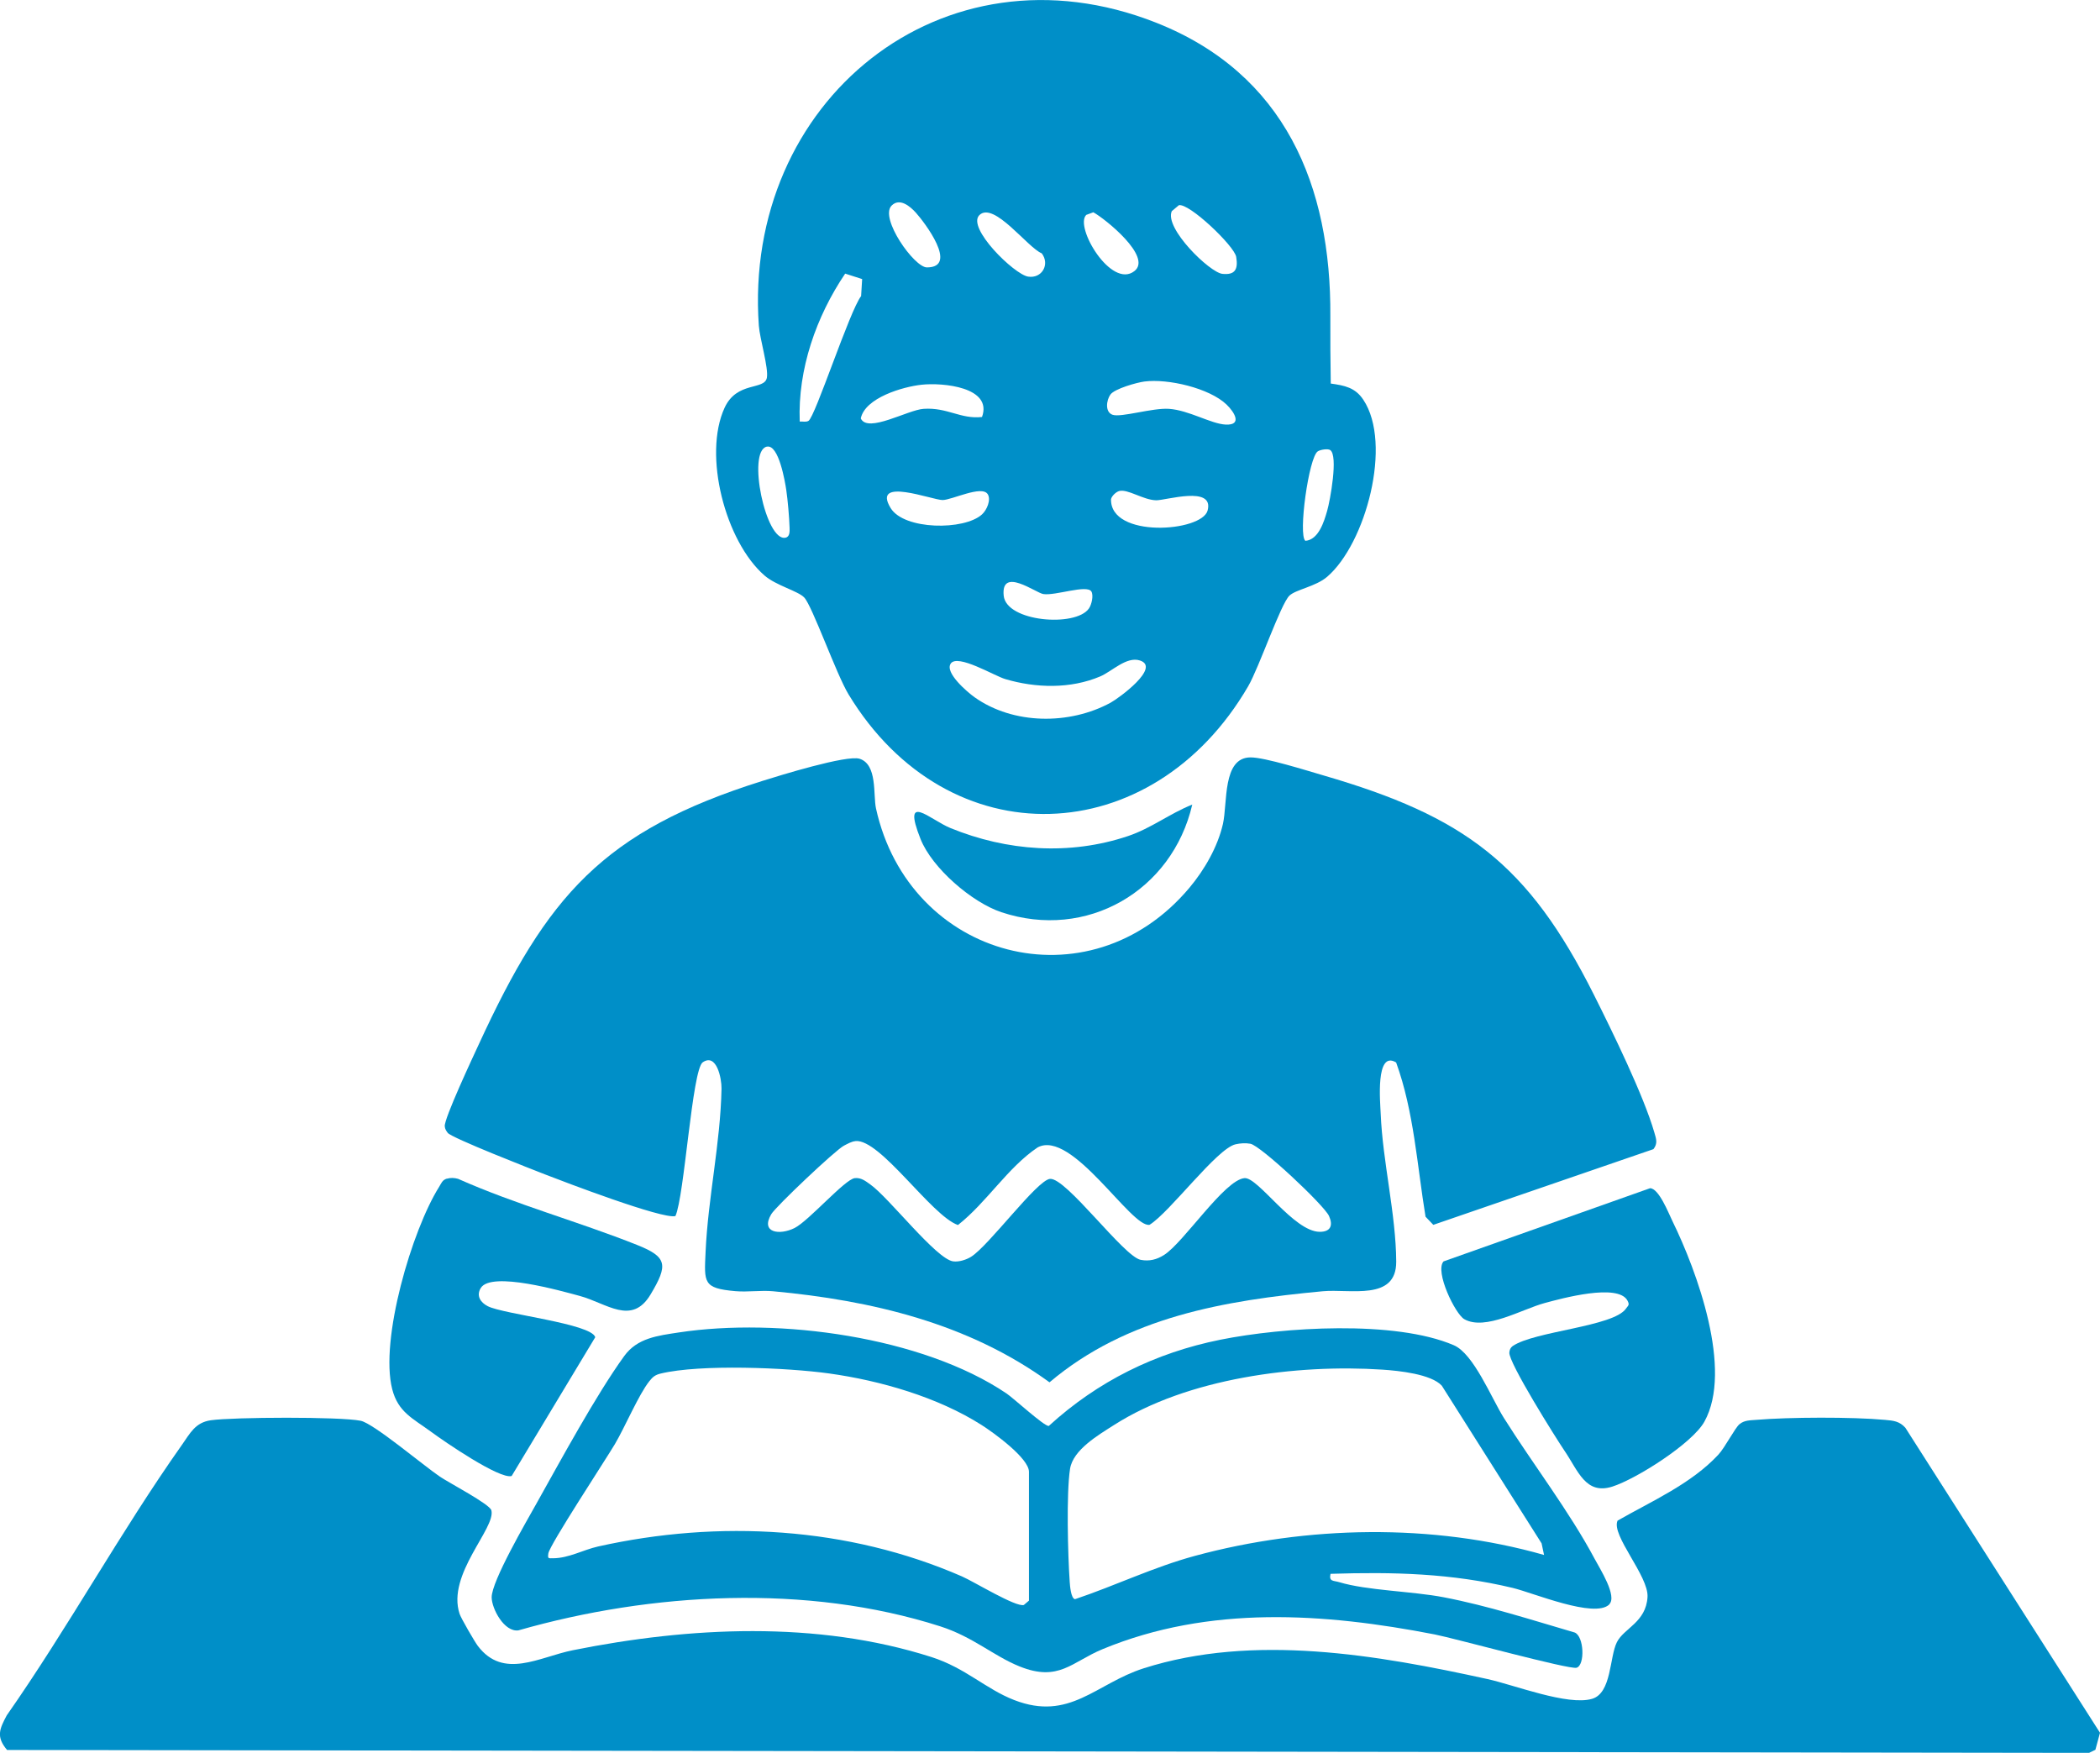
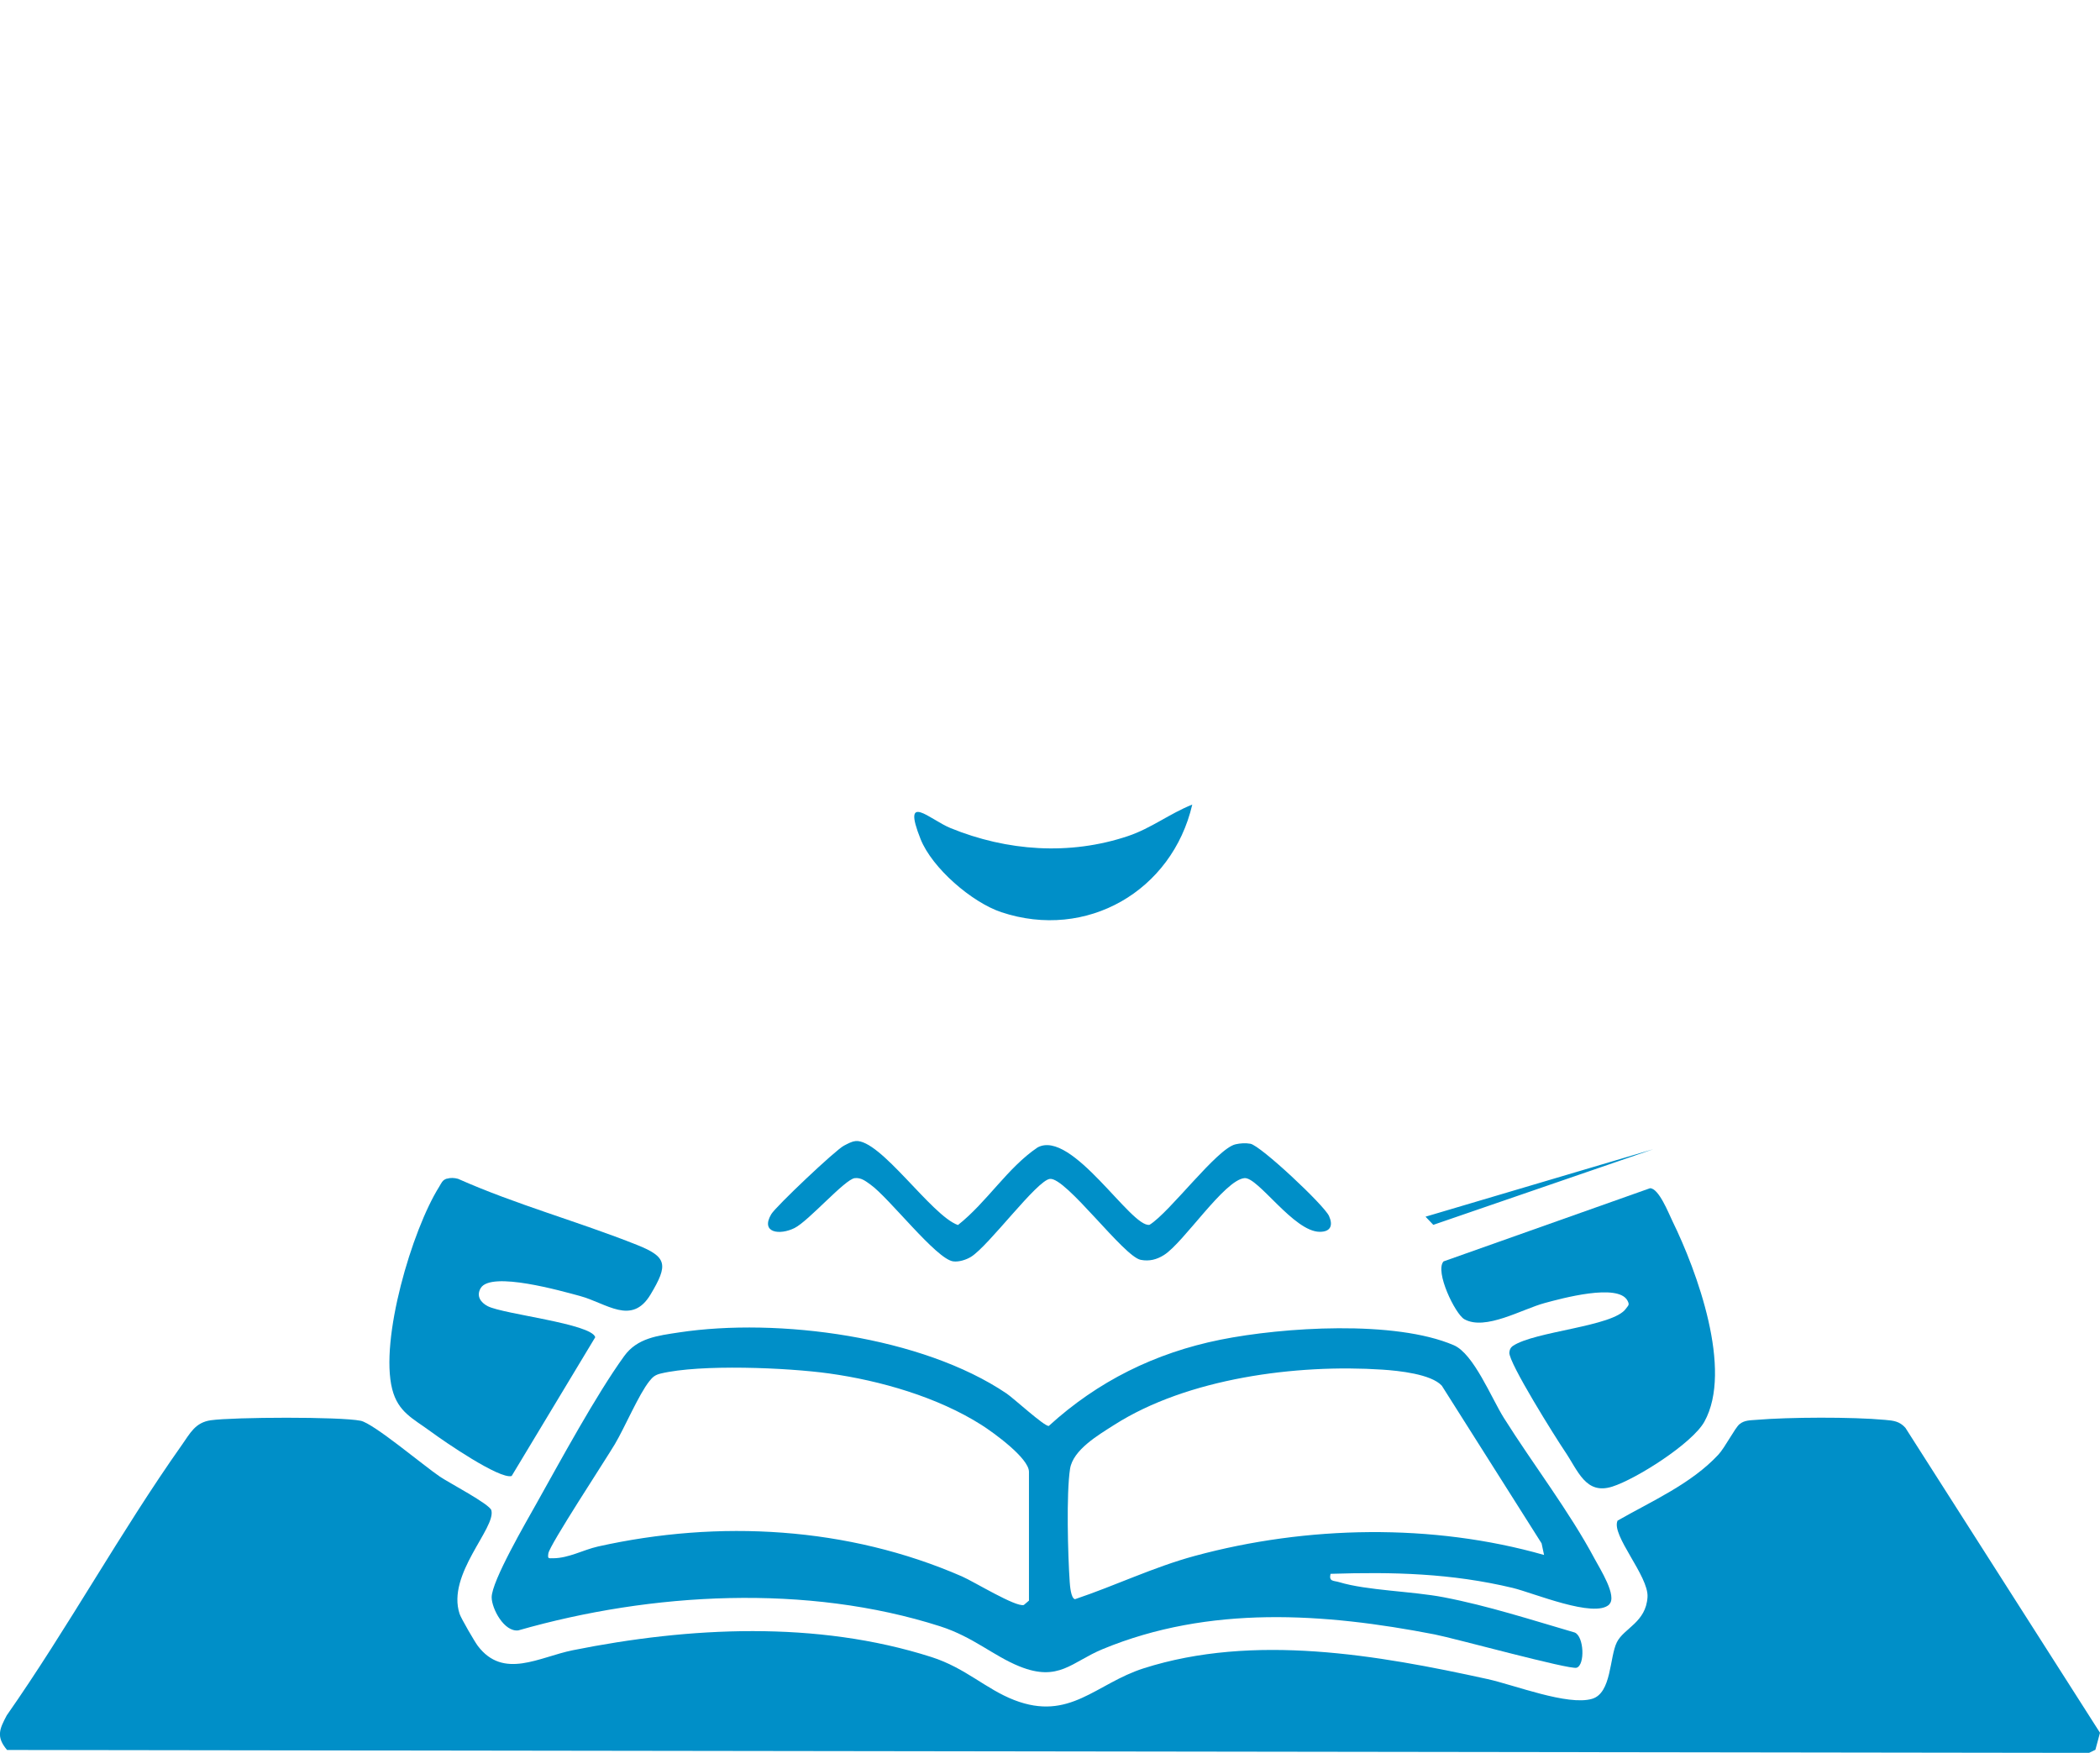
<svg xmlns="http://www.w3.org/2000/svg" id="Calque_2" data-name="Calque 2" viewBox="0 0 442.75 369.57">
  <defs>
    <style>      .cls-1 {        fill: #008fc8;      }    </style>
  </defs>
  <g id="Calque_1-2" data-name="Calque 1">
    <g>
-       <path class="cls-1" d="M348.57,242.3l-46.38,15.95-1.64-1.72c-1.78-10.85-2.44-22.16-6.2-32.52-4.4-2.65-3.35,8.47-3.25,10.85.41,10.08,3.22,21.17,3.27,31.16.04,8.34-9.73,5.69-15.49,6.23-20.7,1.94-41.27,5.39-57.61,19.2-17.1-12.45-37.48-17.27-58.29-19.2-2.6-.24-5.32.21-7.93-.02-6.87-.6-6.58-1.81-6.29-8.26.51-11.41,3.14-22.99,3.36-34.43.04-2.13-1.03-7.57-3.96-5.56-2.24,1.54-3.86,28.26-5.76,32.42-2.72.71-23.49-7.23-27.58-8.82-2.78-1.08-19.63-7.67-20.42-8.72-.34-.46-.58-.8-.63-1.4-.15-1.61,5.99-14.71,7.19-17.3,14.4-31.27,26.12-44.91,59.72-55.49,3.64-1.15,17.87-5.55,20.56-4.69,3.79,1.22,2.82,7.61,3.45,10.48,6.99,31.73,44.92,41.92,66.07,16.73,3.17-3.77,5.97-8.63,7.07-13.45,1.01-4.43-.14-14.02,5.81-14.05,3.03-.02,11.97,2.81,15.42,3.81,29.71,8.64,43.12,18.58,57.01,46.28,3.82,7.62,10.47,21.19,12.73,29.03.38,1.31.75,2.27-.21,3.49ZM180.35,240.6c-.82.07-1.68.58-2.41.95-1.74.87-14.38,12.84-15.33,14.45-2.34,3.95,1.78,4.49,4.91,2.92,3.01-1.51,10.62-10.3,12.7-10.52,1.35-.14,2.28.63,3.29,1.35,3.94,2.79,13.87,15.72,17.45,16.2,1.19.16,2.74-.32,3.77-.96,3.75-2.33,13.91-16.17,16.64-16.43,3.41-.32,15.55,16.39,19.13,17.07,1.83.35,3.39-.06,4.91-1.02,4.14-2.6,12.74-15.84,16.97-16.21,2.87-.25,10.38,11.3,15.86,11.32,2.32.01,2.85-1.37,1.96-3.34-1.05-2.3-14.42-14.85-16.58-15.23-1.02-.18-2.13-.11-3.13.12-3.94.9-13.82,14.31-18.12,16.97-3.83.75-16.37-20.23-23.61-16.31-6.34,4.27-10.67,11.53-16.79,16.36-5.62-1.98-16.35-18.17-21.6-17.71Z" />
-       <path class="cls-1" d="M280.58,80.87c2.9.41,5.14.83,6.85,3.41,6.2,9.3.5,30.36-7.62,37.33-2.41,2.07-6.59,2.68-7.95,3.97-1.84,1.75-6.39,15.13-8.7,19.11-20.21,34.74-63.17,36.46-84.25,1.73-2.59-4.26-7.64-18.63-9.35-20.44-1.31-1.39-5.94-2.51-8.4-4.66-8.24-7.18-12.98-25.38-8.39-35.35,2.6-5.65,8.39-3.63,8.91-6.31.39-2.04-1.49-8.25-1.69-10.98-3.37-47.23,38.63-81.74,83.78-63.89,27.15,10.74,36.9,34.41,36.71,61.89-.03,4.73.02,9.48.09,14.2ZM187.97,43.36c-2.57,2.63,4.78,13.02,7.45,13.02,6.78,0-.56-9.58-2.32-11.53-1.18-1.31-3.41-3.24-5.13-1.49ZM248.53,43.28l-1.48,1.24c-1.61,3.6,8,12.94,10.67,13.22s3.36-.95,2.91-3.59c-.4-2.31-9.95-11.41-12.1-10.88ZM206.49,45.35c-2.73,2.66,7.33,12.5,10.26,12.97s4.66-2.6,2.88-4.91c-2.96-1.18-10.09-11.02-13.14-8.06ZM229,45.33c-2.49,2.51,5.29,15.67,10.18,11.82,3.82-3-6.18-11.03-8.67-12.39l-1.52.56ZM170.46,88.73c1.41-.81,8.66-23.18,11.09-26.3l.22-3.59-3.58-1.15c-6.09,9.01-10.01,20.17-9.58,31.19.6-.06,1.29.18,1.86-.15ZM241.28,80.44c-1.61.21-6.28,1.52-7.17,2.75-.84,1.16-1.2,3.71.48,4.27,1.8.6,8.4-1.49,11.85-1.26,4.21.28,8.87,3.17,11.97,3.32,3.57.17,1.85-2.63.19-4.22-3.64-3.49-12.38-5.5-17.31-4.86ZM194.28,81.12c-3.95.43-11.89,2.75-12.8,7.1,1.46,3.18,9.87-1.79,13.25-2.02,5.02-.34,7.78,2.22,12.31,1.72,2.29-6.31-8.28-7.29-12.77-6.8ZM161.66,94.17c-4.21.97-.22,20.1,3.95,19.2.94-.2.88-1.34.86-2.11-.07-2.17-.38-5.82-.7-7.96-.24-1.62-1.57-9.71-4.11-9.12ZM280.45,94.89c-.5-.33-2.01-.1-2.6.26-1.91,1.14-4.2,17.74-2.63,18.88,2.79-.23,3.94-4.06,4.59-6.33.62-2.15,2.37-11.65.64-12.81ZM208.24,104.19c-1.23-1.95-7.53,1.22-9.5,1.24-2.14.02-15.02-4.99-10.97,1.68,2.82,4.66,15.56,4.76,19.28,1.34,1.02-.93,1.94-3.08,1.19-4.27ZM235.96,103.53c-.67.19-1.55,1.02-1.72,1.7-.23,8.32,19.18,6.96,20.37,2.39,1.39-5.33-8.87-2.09-10.86-2.14-2.73-.06-6-2.44-7.8-1.95ZM230.1,124.71c-.97-1.52-7.6.94-10.14.54-1.57-.24-8.95-5.83-8.35.33.54,5.53,15.15,6.71,17.96,2.73.6-.84,1.02-2.82.52-3.61ZM200.45,139.91c-1.33,1.91,3.54,6.05,5.02,7.1,8.18,5.8,20.03,5.87,28.71,1.13,1.69-.92,10.63-7.43,6.16-8.88-2.83-.92-5.9,2.31-8.38,3.36-6.27,2.66-13.58,2.47-20.02.56-2.33-.69-10.03-5.38-11.5-3.27Z" />
+       <path class="cls-1" d="M348.57,242.3l-46.38,15.95-1.64-1.72ZM180.35,240.6c-.82.07-1.68.58-2.41.95-1.74.87-14.38,12.84-15.33,14.45-2.34,3.95,1.78,4.49,4.91,2.92,3.01-1.51,10.62-10.3,12.7-10.52,1.35-.14,2.28.63,3.29,1.35,3.94,2.79,13.87,15.72,17.45,16.2,1.19.16,2.74-.32,3.77-.96,3.75-2.33,13.91-16.17,16.64-16.43,3.41-.32,15.55,16.39,19.13,17.07,1.83.35,3.39-.06,4.91-1.02,4.14-2.6,12.74-15.84,16.97-16.21,2.87-.25,10.38,11.3,15.86,11.32,2.32.01,2.85-1.37,1.96-3.34-1.05-2.3-14.42-14.85-16.58-15.23-1.02-.18-2.13-.11-3.13.12-3.94.9-13.82,14.31-18.12,16.97-3.83.75-16.37-20.23-23.61-16.31-6.34,4.27-10.67,11.53-16.79,16.36-5.62-1.98-16.35-18.17-21.6-17.71Z" />
      <path class="cls-1" d="M366.79,300.25c.99-.82,2.23-.78,3.43-.88,6.94-.59,20.31-.64,27.21,0,1.75.16,3.03.26,4.29,1.67l41.03,64.3-.97,3.59-1.34.65-438.95-.61c-2.35-2.78-1.6-4.41-.07-7.29,12.89-18.42,24.01-38.75,36.95-57.06,1.73-2.45,2.79-4.7,6.09-5.17,4.77-.67,27.22-.78,31.59.11,2.7.55,13.28,9.47,16.69,11.78,1.91,1.29,10.49,5.79,10.85,7.08,1.04,3.73-9.46,13.51-6.69,21.86.3.92,3.18,5.88,3.84,6.75,5.42,7.14,12.95,2.33,20.03.91,24.56-4.93,51.42-6.3,75.62,1.44,7.18,2.3,11.44,6.74,17.43,9.06,11.73,4.55,17.21-3.47,27.31-6.69,23.18-7.39,49.31-2.82,72.48,2.27,5.69,1.25,16.9,5.67,22.04,4.17,4.16-1.21,3.66-8.82,5.25-11.96,1.5-2.96,6.12-4.16,6.45-9.5.28-4.43-7.75-13.08-6.31-16.12,7.17-4.1,15.52-7.74,21.24-13.9,1.4-1.5,3.5-5.64,4.47-6.44Z" />
      <path class="cls-1" d="M339.29,338.29c-3.12,3-16.05-2.46-20.36-3.49-12.92-3.09-25.16-3.39-38.41-2.97-.38,1.69.63,1.39,1.84,1.76,5.84,1.77,15.38,1.9,22.02,3.18,9.37,1.8,18.48,4.77,27.61,7.43,1.98.78,2.22,6.86.41,7.43-1.47.46-25.75-6.21-29.91-7.02-23.34-4.54-47.58-6.18-70,3.09-6.56,2.71-9.24,6.99-17.54,3.65-5.49-2.21-9.75-6.21-16.72-8.45-28.07-8.99-60.86-7.18-88.93.85-3,.41-5.62-4.57-5.64-6.95-.03-3.41,7.35-16.03,9.42-19.75,5.14-9.17,12.57-22.9,18.52-31.13,2.77-3.83,7.06-4.3,11.57-4.99,20.89-3.16,51.24.85,69.05,12.88,1.52,1.03,8.01,7,8.9,6.84,10.32-9.42,22.42-15.41,36.17-18.18,13.18-2.65,36.8-4.18,49.22,1.16,4.19,1.8,7.94,11.16,10.53,15.29,6.14,9.77,13.83,19.74,19.19,29.8,1.07,2.02,4.81,7.84,3.04,9.55ZM216.94,337.46v-27.14c0-2.89-7.55-8.32-9.99-9.87-9.25-5.88-21.32-9.36-32.17-10.87-8.8-1.22-27.12-2-35.51.03-1.15.28-1.66.71-2.37,1.61-2.24,2.81-5.15,9.7-7.26,13.26-2,3.37-13.79,21.3-14.03,23.05-.16,1.15,0,1.02,1.01,1.02,3.29-.02,6.32-1.77,9.46-2.48,25.47-5.69,52.69-4.18,76.74,6.31,2.52,1.1,11.36,6.53,13.04,6.02l1.09-.93ZM325.54,327.86l-.52-2.45-21.04-33.25c-2.26-2.45-9.05-3.15-12.51-3.38-18.13-1.2-41.11,1.79-56.59,11.67-3.29,2.1-8.66,5.23-9.28,9.25-.8,5.19-.46,18.22-.07,23.82.05.78.25,3.49,1.11,3.66,8.49-2.85,16.59-6.78,25.27-9.13,23.61-6.4,50.1-6.91,73.65-.19Z" />
      <path class="cls-1" d="M347.86,250.53c1.87-.04,3.94,5.28,4.74,6.92,5.18,10.57,12.81,31.39,6.74,42.3-2.56,4.61-14.4,12.1-19.41,13.69-5.62,1.79-7.2-3.32-10.03-7.48-1.91-2.82-11.87-18.69-11.68-20.79.05-.55.22-1.01.68-1.35,4.59-3.17,21.26-4.09,23.9-7.9.48-.69.83-.75.33-1.69-1.98-3.74-13.92-.45-17.44.5-4.78,1.28-12.55,5.91-16.97,3.41-1.9-1.08-6.26-10.03-4.38-12.18l43.51-15.42Z" />
      <path class="cls-1" d="M94.23,248.52c.78-.23,1.57-.19,2.35.03,12.26,5.45,25.31,8.99,37.74,13.94,6.38,2.54,6.57,4.21,2.84,10.44-3.97,6.64-9.26,1.84-14.92.31-3.77-1.01-18.67-5.29-20.88-1.67-1,1.64-.05,3.06,1.49,3.84,3.36,1.7,21.8,3.66,22.65,6.53l-17.63,29.27c-2.55.73-14.27-7.32-16.96-9.31-3.83-2.82-6.97-4.12-8.22-9-2.66-10.42,4.16-33.56,9.91-42.69.46-.74.63-1.41,1.63-1.71Z" />
      <path class="cls-1" d="M251.37,169.64c-4.24,18.23-22.29,28.68-40.25,22.69-6.24-2.08-14.6-9.31-17.03-15.41-4.04-10.15,1.98-4.09,6.3-2.33,11.91,4.87,25.13,5.82,37.43,1.69,4.89-1.64,8.82-4.76,13.55-6.64Z" />
    </g>
  </g>
</svg>